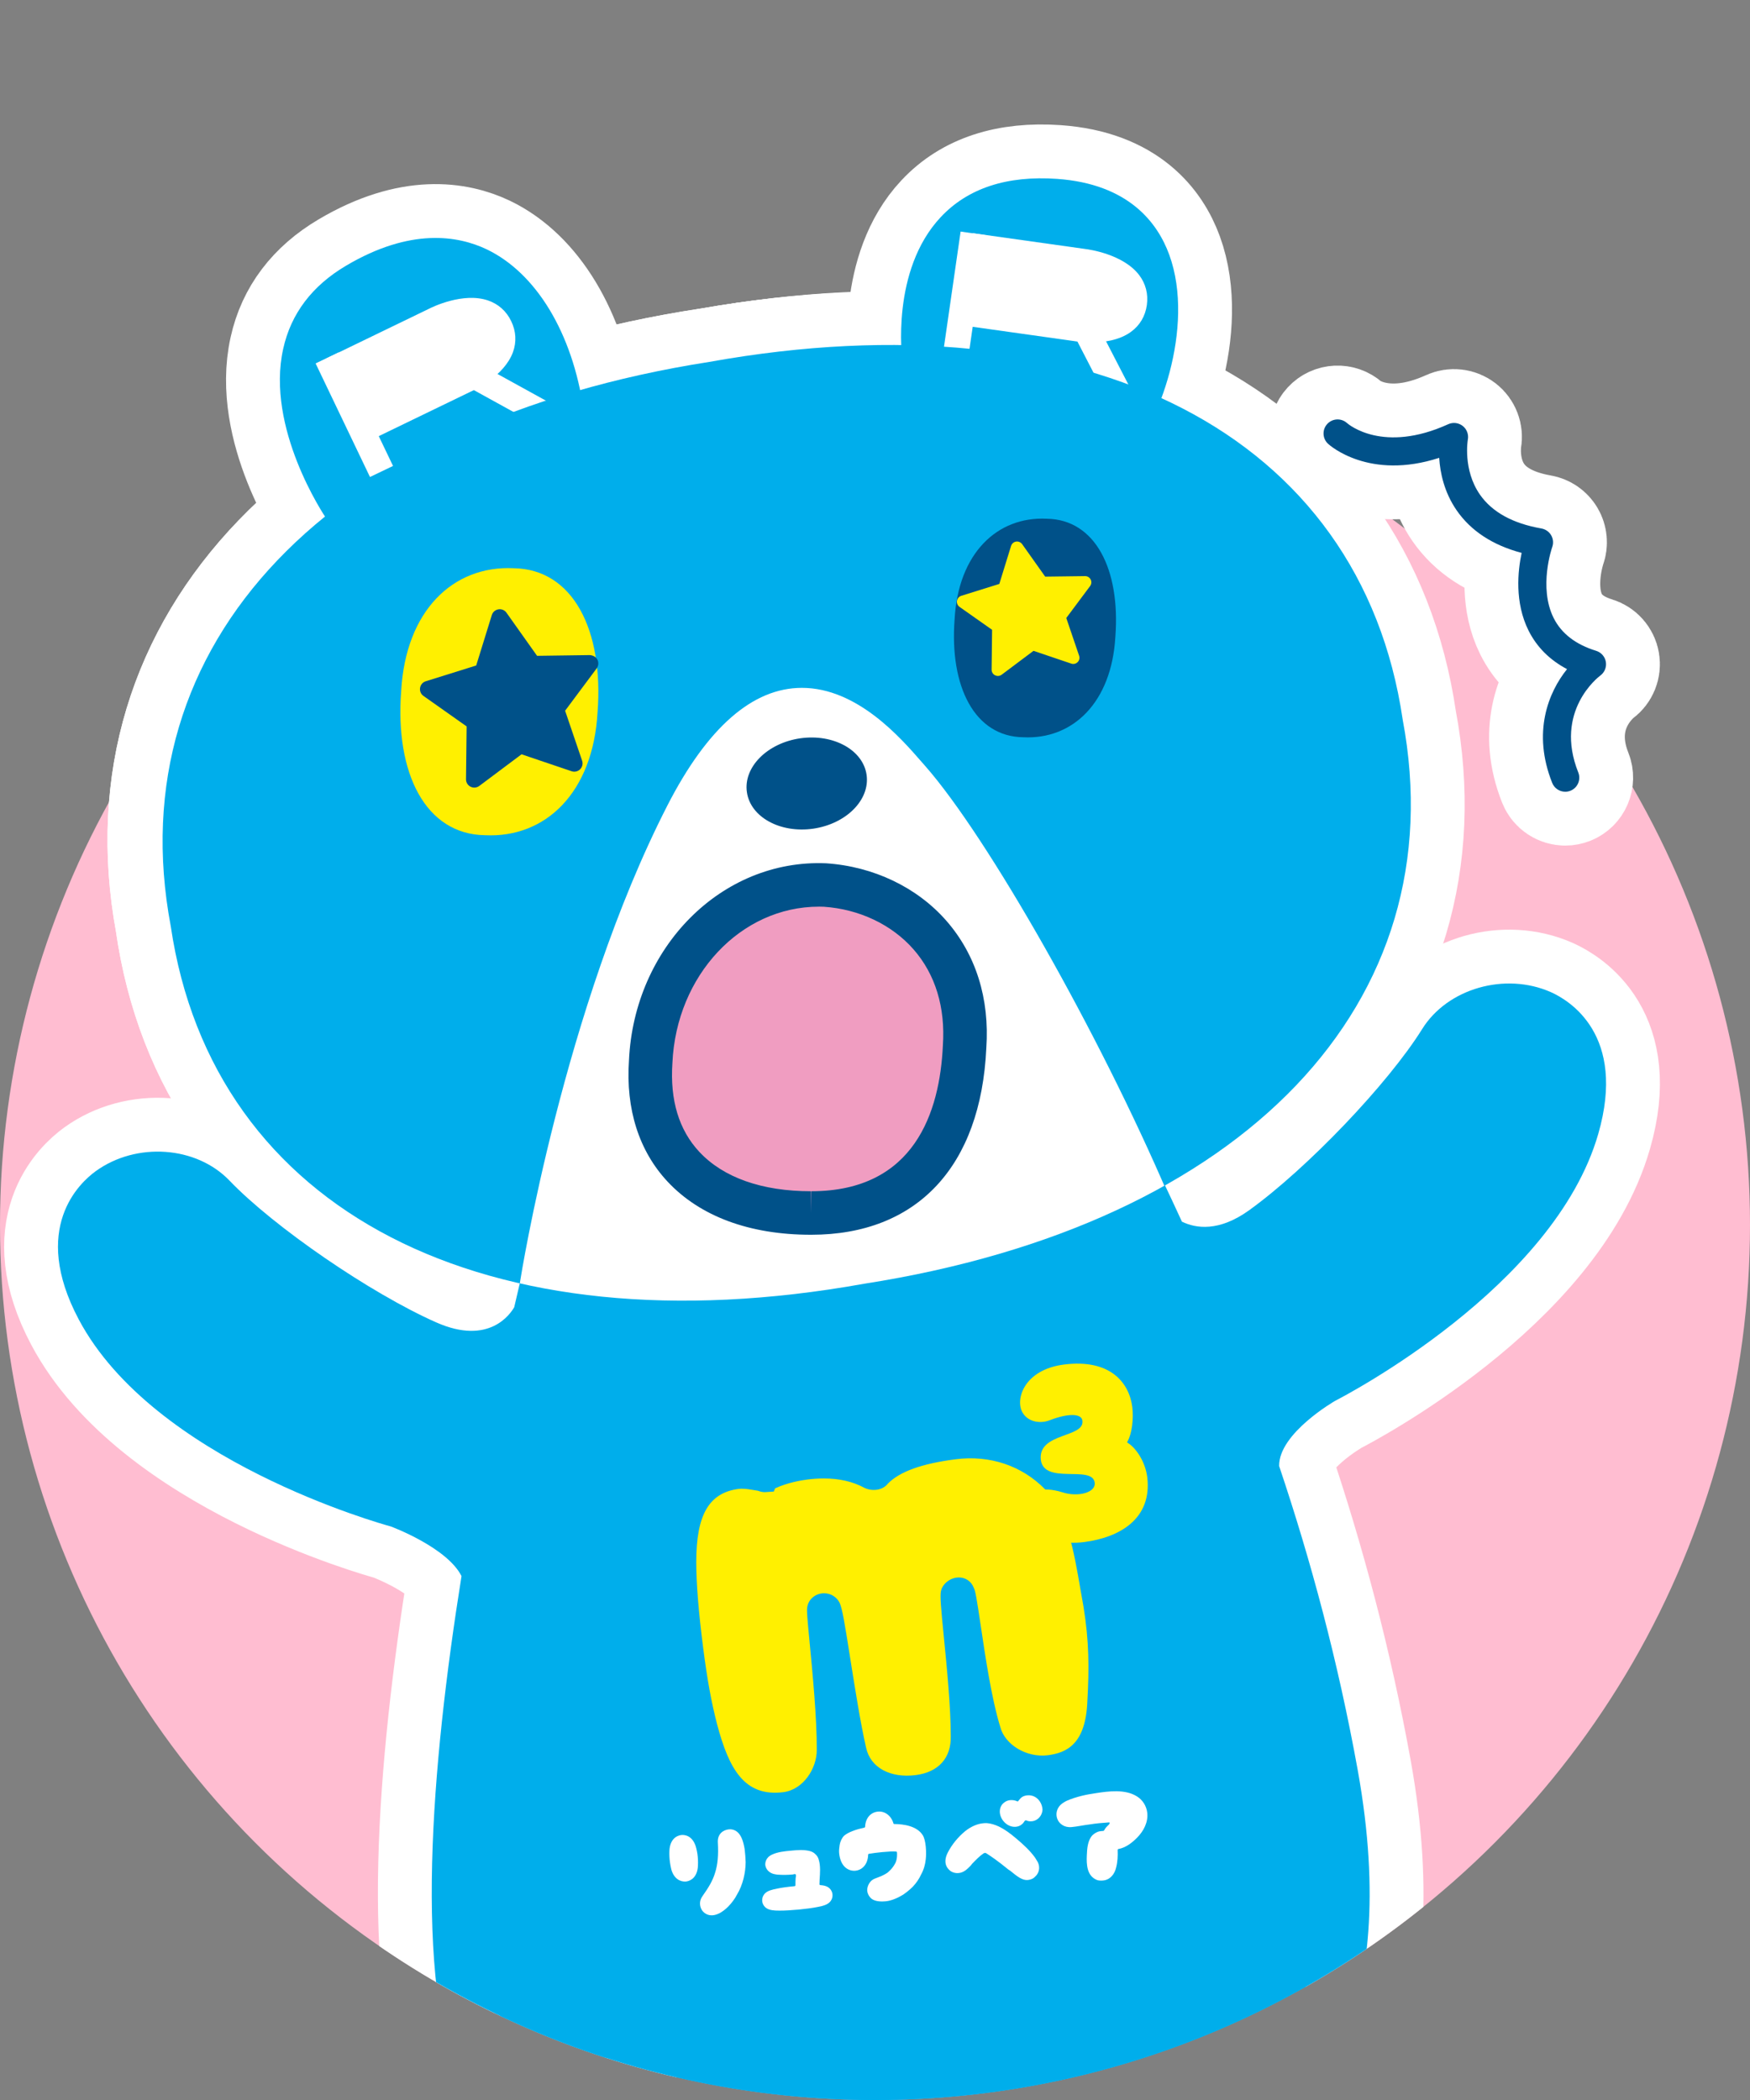
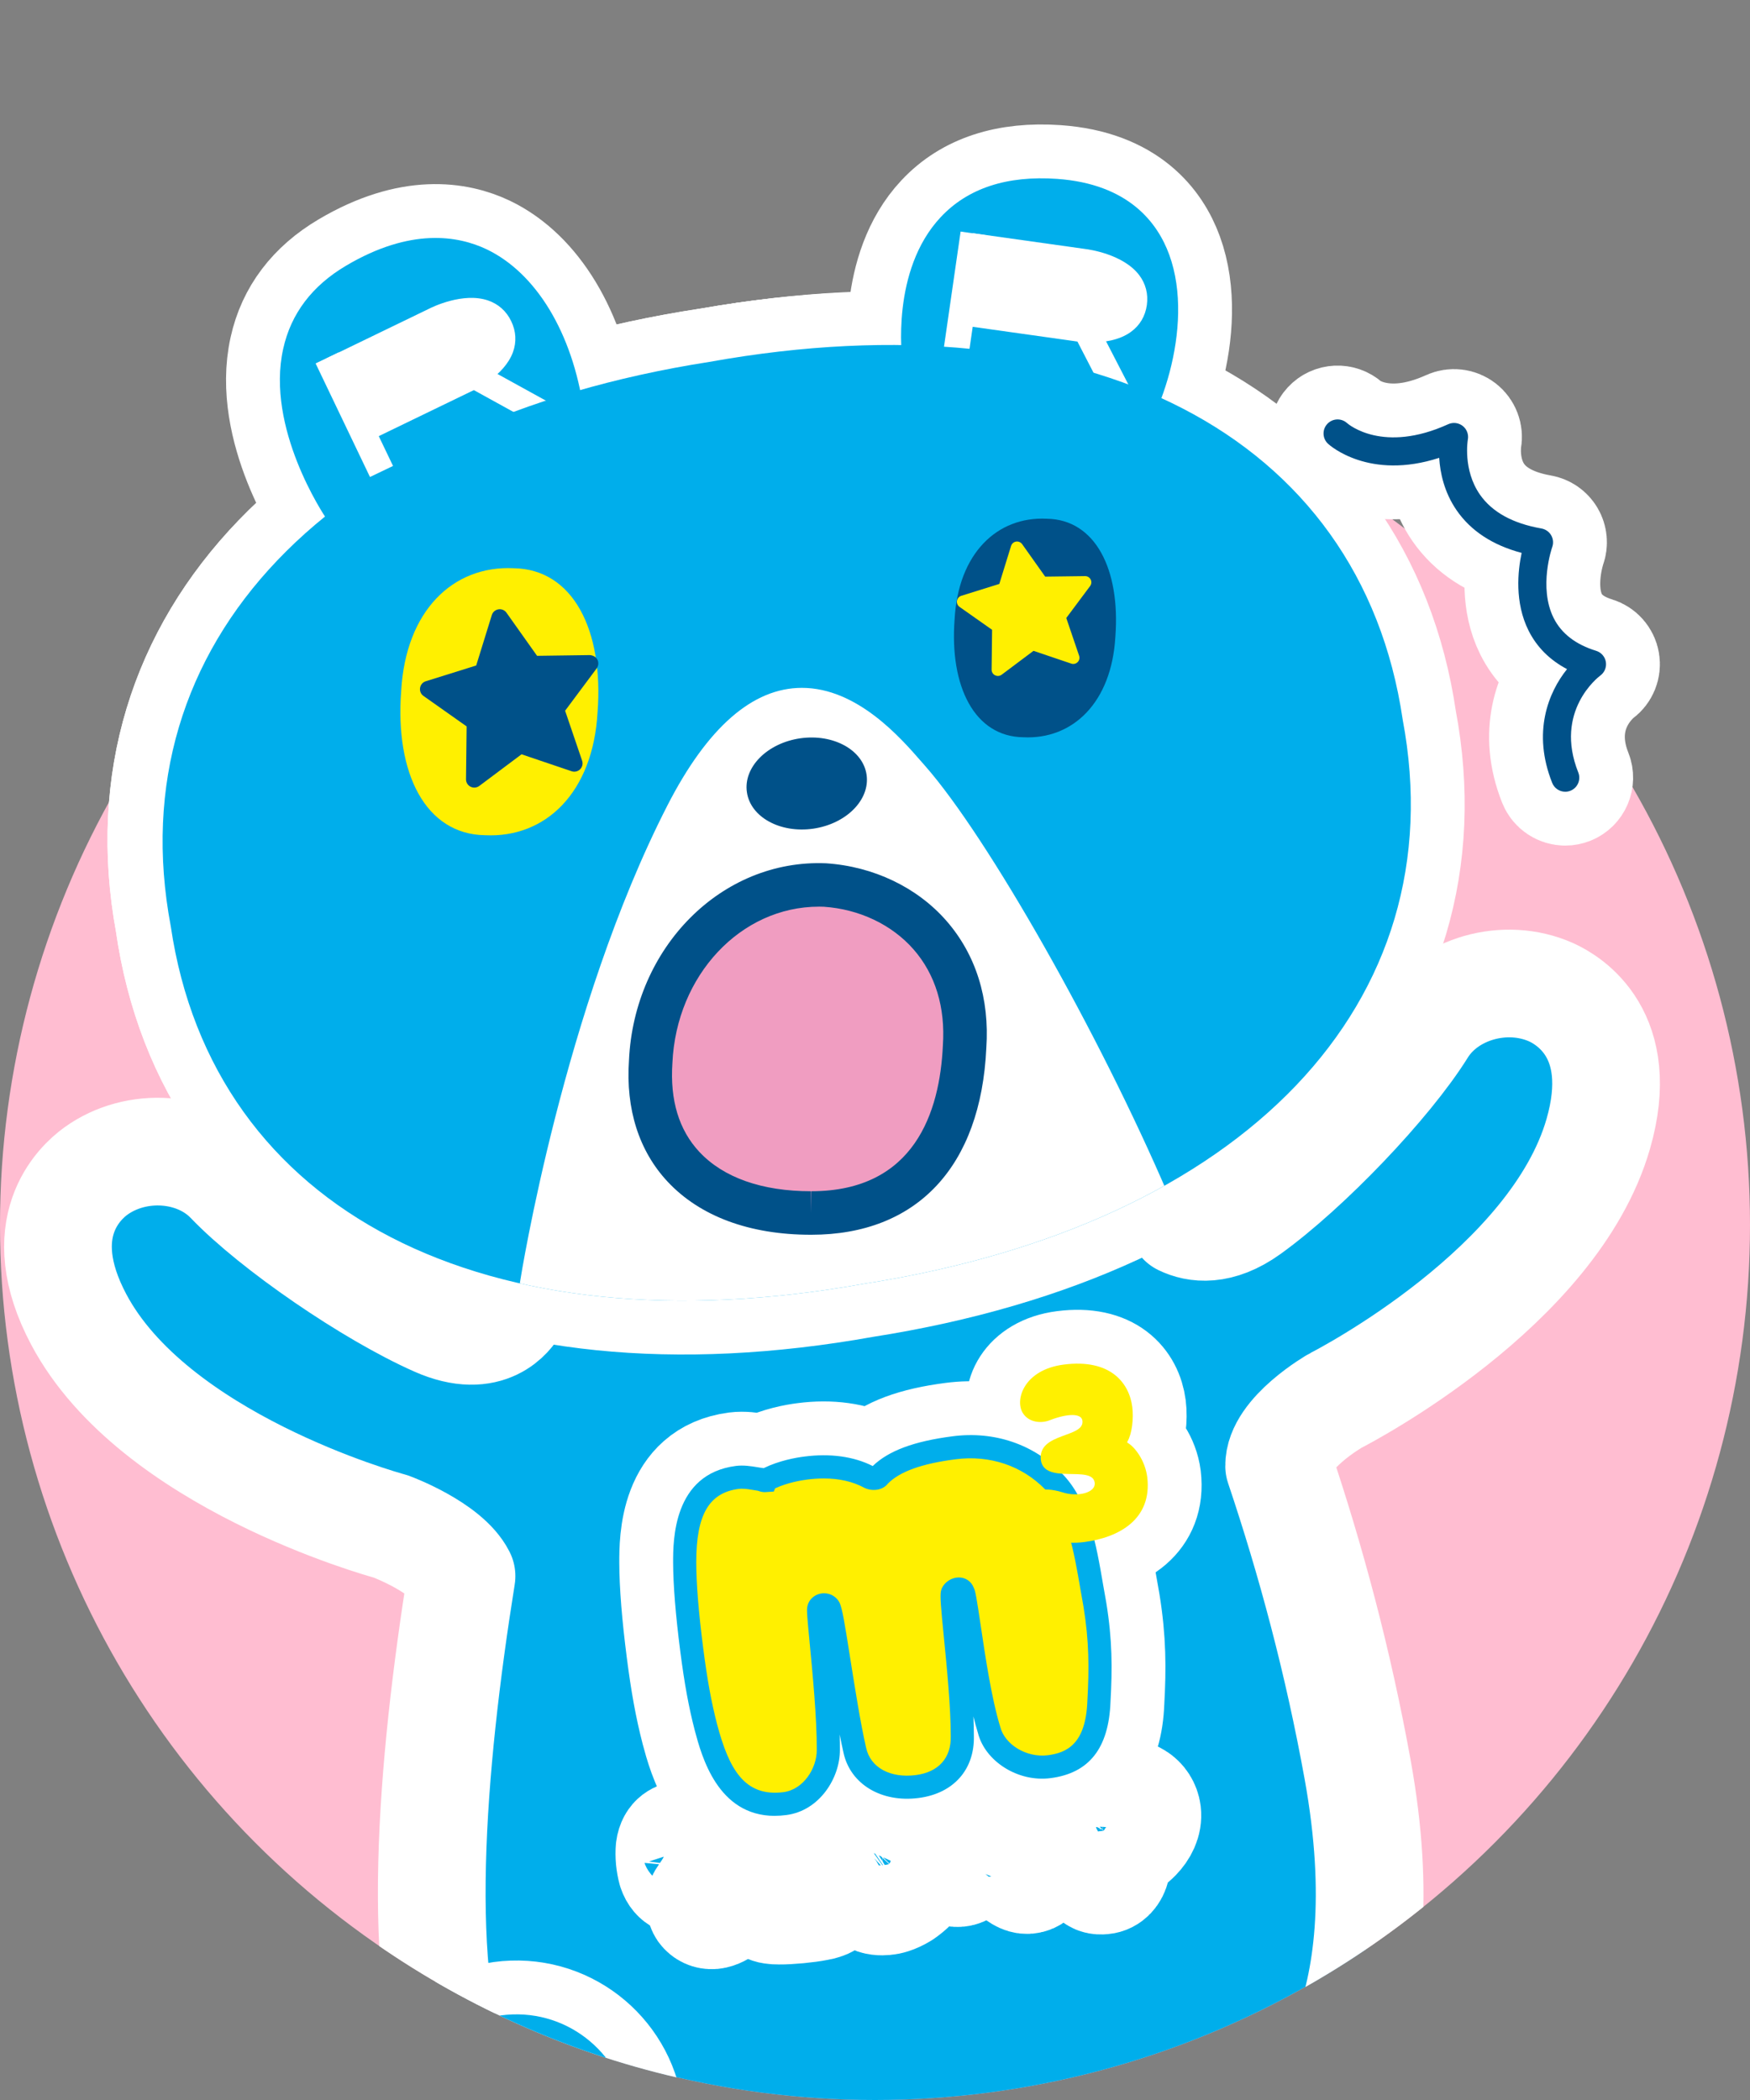
<svg xmlns="http://www.w3.org/2000/svg" id="_レイヤー_2" width="130" height="156" viewBox="0 0 130 156">
  <rect x="0" y="0" width="130" height="156" fill="#808080" stroke="none" />
  <defs>
    <style>.cls-1,.cls-2{fill:none;}.cls-3{fill:#fff000;}.cls-4{fill:#005189;}.cls-5{clip-path:url(#clippath-4);}.cls-6{clip-path:url(#clippath-2);}.cls-7{clip-path:url(#clippath-6);}.cls-8{clip-path:url(#clippath-5);}.cls-9{fill:#fff;}.cls-2{stroke:#fff;stroke-linecap:round;stroke-linejoin:round;stroke-width:8px;}.cls-10{fill:#ffbdd1;}.cls-11{fill:#00aeeb;}.cls-12{fill:#f09dc1;}.cls-13{clip-path:url(#clippath);}</style>
    <clipPath id="clippath">
      <circle class="cls-10" cx="65" cy="91" r="65" />
    </clipPath>
    <clipPath id="clippath-2">
      <path class="cls-1" d="M104.197,53.444c3.97,21.028-11.756,37.508-40.007,41.921-28.138,5.051-48.385-5.391-51.505-26.558-3.965-21.026,11.764-37.505,40.01-41.923,28.141-5.053,48.385,5.389,51.503,26.561Z" />
    </clipPath>
    <clipPath id="clippath-4">
      <path class="cls-1" d="M130,91c0,35.899-29.101,65-65,65S0,126.899,0,91,4.239,0,61.124,0s68.876,55.101,68.876,91Z" />
    </clipPath>
    <clipPath id="clippath-5">
-       <path class="cls-1" d="M104.197,53.444c3.97,21.028-11.756,37.508-40.007,41.921-28.138,5.051-48.385-5.391-51.505-26.558-3.965-21.026,11.764-37.505,40.01-41.923,28.141-5.053,48.385,5.389,51.503,26.561Z" />
-     </clipPath>
+       </clipPath>
    <clipPath id="clippath-6">
      <path class="cls-1" d="M104.197,53.444c3.97,21.028-11.756,37.508-40.007,41.921-28.138,5.051-48.385-5.391-51.505-26.558-3.965-21.026,11.764-37.505,40.01-41.923,28.141-5.053,48.385,5.389,51.503,26.561Z" />
    </clipPath>
  </defs>
  <g id="design">
    <circle class="cls-10" cx="65" cy="91" r="65" />
    <g class="cls-13">
      <path class="cls-11" d="M86.857,18.92c-.861-2.359-3.004-5.253-8.329-5.632-3.724-.261-6.634.694-8.644,2.84-3.714,3.957-2.881,10.473-2.841,10.752l1.048-.146,14.981,6.403.735.755c2.157-2.09,5.03-9.548,3.05-14.973Z" />
      <path class="cls-11" d="M36.153,18.521c-2.118-1.009-5.65-1.624-10.45,1.219-2.515,1.486-4.088,3.56-4.664,6.165-1.317,5.894,3.025,12.353,3.207,12.627l1.063-.722,16.779-7.187,1.265-.182c-.827-5.699-3.517-10.155-7.2-11.92Z" />
      <path class="cls-9" d="M24.676,27.472l7.602-3.678s3.701-1.885,4.841.476c1.129,2.331-2.541,3.957-2.541,3.957l-7.853,3.798" />
      <path class="cls-9" d="M27.14,32.882l-.827-1.711,7.85-3.798c.479-.215,1.839-.989,2.159-1.865.1-.279.084-.533-.056-.825-.143-.292-.336-.466-.625-.564-.937-.32-2.469.284-2.933.52l-7.617,3.688-.827-1.708,7.602-3.681c.238-.123,2.528-1.247,4.382-.62.768.261,1.368.791,1.726,1.539.364.748.407,1.547.131,2.305-.656,1.788-2.889,2.82-3.143,2.933l-7.822,3.786Z" />
      <rect class="cls-9" x="36.761" y="26.217" width="1.898" height="6.124" transform="translate(-6.134 48.175) rotate(-61.141)" />
      <rect class="cls-9" x="25.371" y="26.128" width="1.899" height="9.354" transform="translate(-10.721 14.385) rotate(-25.582)" />
      <path class="cls-9" d="M72.129,18.259l8.365,1.176s4.126.497,3.76,3.092c-.364,2.566-4.321,1.872-4.321,1.872l-8.637-1.217" />
      <path class="cls-9" d="M81.066,25.436c-.669,0-1.181-.082-1.299-.102l-8.603-1.211.266-1.88,8.634,1.217c.517.084,2.082.2,2.838-.348.238-.177.366-.397.412-.717.044-.318-.018-.569-.205-.812-.597-.779-2.213-1.137-2.73-1.204l-8.383-1.178.264-1.88,8.365,1.176c.266.033,2.797.377,3.99,1.926.494.645.694,1.419.579,2.239-.115.825-.525,1.514-1.178,1.988-.884.643-2.057.789-2.951.789Z" />
      <rect class="cls-9" x="81.005" y="23.955" width="1.899" height="6.125" transform="translate(-3.262 40.604) rotate(-27.305)" />
      <rect class="cls-9" x="66.956" y="21.016" width="9.353" height="1.899" transform="translate(39.655 89.724) rotate(-81.784)" />
      <path class="cls-11" d="M115.213,73.704c-3.396-1.506-7.694-.282-9.572,2.748-2.525,4.049-8.529,10.34-12.852,13.455-2.239,1.611-3.95,1.35-4.989.845-1.862-4.067-3.78-7.927-5.699-11.582l-42.044,10.235c-.113.464-.863,3.353-1.857,7.699-.269.476-1.847,2.881-5.799,1.129-4.872-2.157-12.041-7.079-15.347-10.524-2.461-2.579-6.918-2.889-9.933-.715-1.211.873-4.869,4.244-1.27,11.024,5.566,10.481,22.47,15.181,23.185,15.378.015.005,4.165,1.542,5.248,3.686-2.259,14.126-3.56,30.008-.013,38.199.228.612,2.997,7.656,9.482,9.684.182.131,1.547,1.204,3.581,6.631l.136.364c2.479,6.624,3.724,9.953,10.681,9.71,1.603-.051,2.966-.699,4.052-1.916,3.425-3.839,2.787-12.31,2.759-12.668-.013-.182-.118-3.358,4.743-5.094.131-.046,3.873-1.637,6.744,1.101,2.492,2.38,7.505,7.351,7.505,7.351.423.397,9.735,9.011,15.985,2.39.09-.064.195-.182.351-.289,1.268-.868,3.038-5.842-4.441-14.973.914-.699,8.432-7.131,5.007-26.097-1.457-8.053-3.478-15.562-5.835-22.57-.036-2.436,4.154-4.841,4.175-4.851.661-.341,16.239-8.416,19.53-19.814,2.126-7.371-2.151-9.925-3.511-10.535Z" />
      <path class="cls-11" d="M104.197,53.444c3.97,21.028-11.756,37.508-40.007,41.921-28.138,5.051-48.385-5.391-51.505-26.558-3.965-21.026,11.764-37.505,40.01-41.923,28.141-5.053,48.385,5.389,51.503,26.561Z" />
      <g class="cls-6">
        <path class="cls-9" d="M86.767,88.72c-5.12-11.948-13.383-26.52-18.039-31.819l-.254-.289c-1.557-1.79-4.792-5.514-8.906-5.514-3.657,0-7.02,2.94-9.992,8.742-7.712,15.058-10.896,35.077-10.926,35.279l-.126.799,17.939,3.571,24.04-5.315,6.526-4.838-.264-.615Z" />
      </g>
      <path class="cls-4" d="M64.374,57.552c.271,1.854-1.501,3.647-3.957,4.006-2.459.356-4.669-.858-4.933-2.71-.271-1.852,1.504-3.645,3.957-4.001,2.456-.353,4.664.856,4.933,2.705Z" />
      <path class="cls-11" d="M38.072,149.643c-4.672.161-8.332,4.093-8.168,8.76.156,4.669,4.085,8.334,8.757,8.171,4.669-.161,8.329-4.09,8.173-8.76-.164-4.667-4.093-8.334-8.762-8.171Z" />
      <path class="cls-4" d="M82.856,47.289c-.274,4.907-3.171,7.661-6.841,7.479-3.627-.049-5.479-3.78-5.102-8.755.269-4.913,3.166-7.658,6.841-7.479,3.624.051,5.476,3.78,5.102,8.755Z" />
      <path class="cls-3" d="M44.39,52.906c-.335,5.993-3.875,9.359-8.357,9.139-4.429-.061-6.693-4.615-6.232-10.693.33-6.001,3.868-9.359,8.358-9.141,4.426.067,6.69,4.621,6.232,10.696Z" />
      <path class="cls-4" d="M44.378,49c-.108-.207-.32-.315-.558-.336l-3.924.054-2.272-3.202c-.133-.189-.366-.292-.597-.251-.233.036-.423.202-.492.425l-1.16,3.747-3.747,1.171c-.223.069-.387.261-.423.492-.038.231.061.464.251.597l3.207,2.264-.046,3.924c-.003.236.128.451.338.556.087.044.184.067.279.067.131,0,.259-.041.369-.123l3.14-2.351,3.719,1.258c.22.077.466.02.633-.146.167-.167.223-.412.149-.633l-1.265-3.716,2.346-3.148c.138-.189.159-.438.054-.648Z" />
      <path class="cls-3" d="M81.02,43.048c-.079-.156-.238-.251-.412-.251h-.008l-2.958.038-1.711-2.413c-.105-.143-.282-.218-.453-.189-.174.026-.318.151-.371.323l-.873,2.822-2.823.881c-.169.054-.292.197-.323.371-.028.177.049.351.192.453l2.418,1.703-.036,2.961c0,.177.097.338.256.417.067.033.136.051.21.051.097,0,.197-.031.279-.092l2.367-1.775,2.802.948c.166.061.353.015.476-.11.128-.123.166-.31.11-.476l-.953-2.802,1.77-2.372c.105-.141.123-.33.041-.489Z" />
      <path class="cls-9" d="M51.68,137.147c.064.215.128.497.154.794.028.292.023.581,0,.822-.115.868-.712.989-.876,1.007-.177.015-.789.008-1.068-.822-.064-.233-.115-.517-.146-.809-.026-.295-.026-.581-.005-.807.113-.884.715-1.002.894-1.017.161-.015.771-.013,1.048.832ZM55.314,137.339c.038.325.069.653.077.991-.003.428-.059.832-.159,1.229-.108.418-.266.832-.484,1.183-.166.33-.397.622-.638.876-.251.259-.479.4-.625.489-.205.102-.364.154-.517.169l-.026.002c-.315.028-.604-.113-.784-.359-.172-.256-.261-.679.038-1.081.43-.61.743-1.107.927-1.726.192-.594.256-1.304.202-2.241-.038-.656.425-.938.817-.976h.01c.256-.026.717.049.981.745.069.179.136.43.179.697Z" />
-       <path class="cls-9" d="M61.841,140.733c.013.133.013.594-.605.804-.115.046-.284.087-.494.123-.382.079-.891.143-1.419.195-.548.049-1.06.082-1.439.077-.205.002-.377-.008-.517-.031-.645-.09-.733-.538-.745-.674-.013-.136-.013-.602.604-.804.136-.046.302-.087.505-.126.346-.074.815-.136,1.291-.179.044-.005.074-.041.069-.082.002-.161-.003-.33.013-.51.01-.079.061-.243-.01-.297-.061-.031-.138.013-.197.018-.374.036-.727.036-1.004.02-.161-.002-.305-.031-.41-.054-.53-.146-.622-.553-.633-.674-.01-.118.003-.541.497-.766.418-.2.932-.251,1.383-.292.461-.044.971-.092,1.429.026.169.044.312.123.428.249.105.09.197.236.238.41.138.461.092.976.061,1.462-.008.103-.005.22-.013.33-.013.044.023.067.067.079.061.01.105.008.159.018.643.082.73.54.743.676Z" />
      <path class="cls-9" d="M66.518,138.392c.143-.312.126-.676.115-.776.005-.033-.023-.074-.066-.069-.192-.026-.551-.005-1.03.038-.392.036-.763.09-.976.126-.036.003-.077.031-.069.067-.028.807-.53,1.153-.94,1.189-.494.049-1.117-.264-1.217-1.317-.018-.192.015-.407.038-.587.038-.243.151-.507.33-.694.166-.141.397-.259.607-.338.289-.12.589-.192.886-.261.041-.005.074-.041.069-.067.028-.63.399-1.073.953-1.127.528-.049.986.315,1.15.868,0,.026.031.056.064.054.725.008,1.683.154,2.111.825.248.387.284,1.299.228,1.793-.041.397-.149.779-.348,1.137-.149.33-.364.638-.612.899-.21.213-.458.415-.72.594-.633.392-1.122.482-1.304.494-.271.028-.768.031-1.048-.195-.179-.154-.295-.364-.318-.599-.013-.33.189-.756.571-.894.333-.126.656-.241.945-.446.079-.074.364-.289.579-.715Z" />
      <path class="cls-9" d="M77.078,138.3c.243.476.067.891-.187,1.112-.133.146-.325.225-.538.246-.418.038-.779-.259-1.322-.699l-.118-.074c-.717-.592-1.358-1.04-1.675-1.229-.033-.015-.113-.008-.154.01-.32.213-.589.499-.863.779l-.108.138c-.236.243-.502.52-.894.558-.195.02-.397-.018-.569-.123-.177-.12-.689-.535-.238-1.411.307-.589.753-1.14,1.288-1.58.423-.336.894-.543,1.329-.584.102-.01.195-.018.282-.01.277.018.579.108.894.253.415.2.82.492,1.296.896.479.405,1.007.878,1.393,1.419.069.105.128.202.182.3ZM77.247,133.827c.123.184.187.4.197.61-.023.3-.164.551-.389.707-.131.092-.261.136-.4.149-.154.015-.302-.003-.43-.069-.051-.003-.074.008-.105.044-.051.09-.128.192-.218.259-.126.105-.269.159-.438.177-.341.033-.691-.128-.937-.438-.361-.456-.341-1.06.069-1.365.128-.102.279-.159.441-.177.179-.015.353.01.525.087.028.023.074.01.082-.023.082-.113.169-.213.282-.297.113-.072.266-.113.392-.123.369-.036.717.133.93.461Z" />
      <path class="cls-9" d="M81.483,139.654c-.74-.297-.779-1.14-.748-1.821.02-.494.056-1.109.415-1.498.143-.141.379-.282.576-.3.074-.015.136-.013.213-.02.033-.005.059-.015.074-.033.102-.205.253-.336.323-.402.049-.041.179-.213.033-.2-.489.031-.958.074-1.432.151-.448.051-.879.154-1.332.195-.589.054-.876-.292-.968-.425-.151-.23-.195-.522-.118-.784.09-.325.341-.569.761-.761.661-.282,1.404-.448,2.118-.548.96-.151,2.19-.31,3.056.236.423.256.709.712.768,1.199.087.715-.266,1.375-.75,1.87-.369.374-.85.75-1.393.843-.023.002-.056.041-.054.066.018.441,0,.891-.115,1.317-.108.487-.453.909-.966.955-.154.015-.315.015-.461-.038Z" />
      <path class="cls-3" d="M81.634,126.382c-.11,2.963-1.245,4.541-3.701,4.856-1.888.246-4.001-.914-4.454-2.71-1.073-3.486-1.655-9.728-1.949-10.281-.136-.361-.653-.21-.791.103-.128.735.753,6.854.745,10.604.051,2.144-1.291,3.496-3.353,3.762-2.195.282-4.188-.64-4.631-2.689-.82-3.604-1.588-9.907-1.898-10.581-.179-.356-.75-.284-.789.1-.069.515.743,6.813.72,10.44.01,1.811-1.301,3.747-3.23,3.998-3.819.492-5.087-2.758-5.86-5.65-.443-1.711-.75-3.399-1.06-5.801-.31-2.402-.517-4.695-.52-6.465-.003-2.441.359-5.858,3.911-6.316.617-.079,1.26.09,1.76.151.143.066.328.126.364.038,1.124-.607,2.436-.82,2.966-.886,1.575-.205,3.289-.09,4.726.697.284.128.592.09.702-.092,1.178-1.25,3.335-1.821,5.571-2.111,2.94-.379,5.571.63,7.366,2.464,2.098,2.087,2.492,5.83,3.107,9.203.435,2.682.433,4.746.3,7.167Z" />
      <path class="cls-11" d="M57.556,134.893c-4.247,0-5.435-4.441-5.942-6.337-.453-1.747-.766-3.46-1.083-5.914-.346-2.695-.523-4.905-.528-6.572,0-1.626-.008-6.57,4.662-7.172.571-.072,1.135.018,1.601.095.131.02.256.044.374.056l.09.013c1.14-.558,2.369-.779,3.027-.861,1.911-.249,3.67-.008,5.074.704,1.176-1.135,3.066-1.839,5.922-2.208,3.132-.41,6.024.604,8.091,2.715,2.023,2.013,2.579,5.251,3.115,8.383l.223,1.265c.448,2.756.451,4.861.312,7.366-.128,3.437-1.583,5.294-4.449,5.663-2.405.32-4.861-1.24-5.397-3.35-.118-.384-.231-.797-.336-1.232.021.507.033.994.033,1.447.059,2.502-1.514,4.277-4.103,4.61-2.782.361-5.076-1.037-5.581-3.358-.095-.42-.19-.878-.284-1.357.013.4.018.781.015,1.14.013,2.075-1.504,4.523-3.978,4.843-.3.038-.587.059-.858.059ZM55.115,110.589c-.077,0-.154.005-.23.013-2.221.287-3.168,1.921-3.163,5.466.002,1.596.177,3.732.515,6.355.305,2.38.607,4.029,1.04,5.696.878,3.286,2.023,5.379,4.918,5.013,1.493-.192,2.49-1.78,2.479-3.14.015-2.29-.31-5.699-.528-7.955-.179-1.88-.218-2.346-.184-2.602.061-.604.602-1.078,1.255-1.078.494,0,.935.271,1.153.704.195.42.361,1.406.789,4.121.338,2.133.755,4.79,1.181,6.654.32,1.473,1.793,2.267,3.683,2.029,1.693-.218,2.643-1.27,2.605-2.889.002-2.146-.292-5.133-.507-7.312-.228-2.292-.295-3.068-.225-3.46l.059-.197c.215-.487.738-.825,1.27-.825.507,0,.935.295,1.112.768.118.207.207.73.52,2.828.338,2.282.802,5.409,1.447,7.502.336,1.327,1.957,2.303,3.522,2.111,1.393-.179,2.833-.799,2.951-4.039.136-2.405.133-4.408-.287-6.995-.074-.407-.149-.835-.223-1.265-.492-2.869-.999-5.832-2.641-7.466-1.701-1.734-4.08-2.556-6.652-2.221-2.502.323-4.144.914-5.017,1.808-.356.466-1.096.607-1.721.323-.881-.479-1.885-.707-3.038-.707-.412,0-.822.028-1.222.079-.433.056-1.468.223-2.397.656l-.097.238-.669.044c-.156,0-.323-.033-.505-.103-.102-.015-.213-.033-.325-.054-.269-.044-.566-.097-.866-.097Z" />
      <path class="cls-3" d="M76.202,111.577c.302-.815,1.155-1.194,2.718-.722,1.106.371,2.497.049,2.4-.715-.172-1.34-3.757.184-4.001-1.693-.231-2.057,3.324-1.614,3.084-2.943-.102-.517-1.091-.512-2.405-.008-.62.256-1.58.202-2.031-.551-.586-.984.115-3.196,3.053-3.576,3.445-.443,4.856,1.334,5.092,3.143.11.871-.023,2-.359,2.574-.031.038-.023.09.051.118.479.289,1.258,1.25,1.422,2.538.364,3.097-2.069,4.472-4.68,4.81-3.043.392-4.877-1.493-4.344-2.976Z" />
      <path class="cls-12" d="M61.3,65.746c5.732.379,10.852,4.749,10.355,12-.335,7.287-3.901,12.358-11.382,12.363-7.441.01-12.432-3.973-11.938-11.229.33-7.295,5.95-13.416,12.965-13.134Z" />
      <path class="cls-4" d="M60.245,91.725c-4.559,0-8.242-1.365-10.655-3.949-2.123-2.272-3.115-5.386-2.866-9.006.379-8.391,6.88-14.968,14.64-14.64,3.524.233,6.767,1.788,8.939,4.272,2.192,2.51,3.217,5.778,2.966,9.454-.405,8.795-5.143,13.864-12.996,13.869h-.028ZM60.834,67.352c-5.809,0-10.588,5.097-10.883,11.603-.189,2.776.484,4.989,2,6.613,1.788,1.913,4.654,2.925,8.294,2.925v1.616l.026-1.616c7.663-.005,9.543-5.888,9.771-10.822.195-2.835-.558-5.292-2.175-7.141-1.609-1.842-4.042-2.997-6.675-3.171-.092-.005-.225-.008-.359-.008Z" />
      <path class="cls-4" d="M116.276,58.815c-.415,0-.808-.249-.97-.657-1.493-3.744-.289-6.723,1.103-8.451-1.29-.68-2.249-1.641-2.864-2.873-1.037-2.083-.796-4.41-.509-5.762-2.146-.569-3.765-1.627-4.824-3.156-.936-1.353-1.233-2.81-1.3-3.905-5.199,1.686-8.122-.919-8.254-1.041-.425-.39-.452-1.051-.063-1.474.389-.423,1.043-.452,1.468-.069.124.109,2.695,2.28,7.519.086.356-.161.77-.111,1.078.13.306.241.452.632.379,1.015-.004.019-.387,2.243.903,4.091.905,1.296,2.441,2.14,4.563,2.51.304.054.569.237.724.505.155.266.184.588.078.879-.01.027-1.039,2.978.109,5.272.576,1.147,1.637,1.966,3.153,2.431.379.117.658.436.723.825.065.391-.096.783-.415,1.016-.138.102-3.449,2.642-1.633,7.199.212.534-.048,1.143-.582,1.355-.128.05-.258.075-.387.075Z" />
    </g>
    <g class="cls-5">
      <path class="cls-2" d="M86.857,18.92c-.861-2.359-3.004-5.253-8.329-5.632-3.724-.261-6.634.694-8.644,2.84-3.714,3.957-2.881,10.473-2.841,10.752l1.048-.146,14.981,6.403.735.755c2.157-2.09,5.03-9.548,3.05-14.973Z" />
      <path class="cls-2" d="M36.153,18.521c-2.118-1.009-5.65-1.624-10.45,1.219-2.515,1.486-4.088,3.56-4.664,6.165-1.317,5.894,3.025,12.353,3.207,12.627l1.063-.722,16.779-7.187,1.265-.182c-.827-5.699-3.517-10.155-7.2-11.92Z" />
-       <path class="cls-2" d="M24.676,27.472l7.602-3.678s3.701-1.885,4.841.476c1.129,2.331-2.541,3.957-2.541,3.957l-7.853,3.798" />
      <path class="cls-2" d="M27.14,32.882l-.827-1.711,7.85-3.798c.479-.215,1.839-.989,2.159-1.865.1-.279.084-.533-.056-.825-.143-.292-.336-.466-.625-.564-.937-.32-2.469.284-2.933.52l-7.617,3.688-.827-1.708,7.602-3.681c.238-.123,2.528-1.247,4.382-.62.768.261,1.368.791,1.726,1.539.364.748.407,1.547.131,2.305-.656,1.788-2.889,2.82-3.143,2.933l-7.822,3.786Z" />
      <rect class="cls-2" x="36.761" y="26.217" width="1.898" height="6.124" transform="translate(-6.134 48.175) rotate(-61.141)" />
      <rect class="cls-2" x="25.371" y="26.128" width="1.899" height="9.354" transform="translate(-10.721 14.385) rotate(-25.582)" />
      <path class="cls-2" d="M72.129,18.259l8.365,1.176s4.126.497,3.76,3.092c-.364,2.566-4.321,1.872-4.321,1.872l-8.637-1.217" />
      <path class="cls-2" d="M81.066,25.436c-.669,0-1.181-.082-1.299-.102l-8.603-1.211.266-1.88,8.634,1.217c.517.084,2.082.2,2.838-.348.238-.177.366-.397.412-.717.044-.318-.018-.569-.205-.812-.597-.779-2.213-1.137-2.73-1.204l-8.383-1.178.264-1.88,8.365,1.176c.266.033,2.797.377,3.99,1.926.494.645.694,1.419.579,2.239-.115.825-.525,1.514-1.178,1.988-.884.643-2.057.789-2.951.789Z" />
      <rect class="cls-2" x="81.005" y="23.955" width="1.899" height="6.125" transform="translate(-3.262 40.604) rotate(-27.305)" />
      <rect class="cls-2" x="66.956" y="21.016" width="9.353" height="1.899" transform="translate(39.655 89.724) rotate(-81.784)" />
      <path class="cls-2" d="M104.04,53.644c3.86,21.018-11.928,37.405-40.161,41.677-28.133,4.913-48.309-5.612-51.318-26.773-3.862-21.018,11.925-37.405,40.159-41.683,28.133-4.907,48.303,5.622,51.321,26.778Z" />
      <path class="cls-2" d="M104.04,53.644c3.86,21.018-11.928,37.405-40.161,41.675-28.131,4.915-48.306-5.612-51.318-26.771-3.86-21.018,11.928-37.405,40.159-41.683,28.133-4.907,48.303,5.622,51.321,26.778Z" />
      <path class="cls-2" d="M115.213,73.704c-3.396-1.506-7.694-.282-9.572,2.748-2.525,4.049-8.529,10.34-12.852,13.455-2.239,1.611-3.95,1.35-4.989.845-1.862-4.067-3.78-7.927-5.699-11.582l-42.044,10.235c-.113.464-.863,3.353-1.857,7.699-.269.476-1.847,2.881-5.799,1.129-4.872-2.157-12.041-7.079-15.347-10.524-2.461-2.579-6.918-2.889-9.933-.715-1.211.873-4.869,4.244-1.27,11.024,5.566,10.481,22.47,15.181,23.185,15.378.015.005,4.165,1.542,5.248,3.686-2.259,14.126-3.56,30.008-.013,38.199.228.612,2.997,7.656,9.482,9.684.182.131,1.547,1.204,3.581,6.631l.136.364c2.479,6.624,3.724,9.953,10.681,9.71,1.603-.051,2.966-.699,4.052-1.916,3.425-3.839,2.787-12.31,2.759-12.668-.013-.182-.118-3.358,4.743-5.094.131-.046,3.873-1.637,6.744,1.101,2.492,2.38,7.505,7.351,7.505,7.351.423.397,9.735,9.011,15.985,2.39.09-.064.195-.182.351-.289,1.268-.868,3.038-5.842-4.441-14.973.914-.699,8.432-7.131,5.007-26.097-1.457-8.053-3.478-15.562-5.835-22.57-.036-2.436,4.154-4.841,4.175-4.851.661-.341,16.239-8.416,19.53-19.814,2.126-7.371-2.151-9.925-3.511-10.535Z" />
      <path class="cls-2" d="M104.197,53.444c3.97,21.028-11.756,37.508-40.007,41.921-28.138,5.051-48.385-5.391-51.505-26.558-3.965-21.026,11.764-37.505,40.01-41.923,28.141-5.053,48.385,5.389,51.503,26.561Z" />
      <g class="cls-8">
        <path class="cls-2" d="M86.767,88.72c-5.12-11.948-13.383-26.52-18.039-31.819l-.254-.289c-1.557-1.79-4.792-5.514-8.906-5.514-3.657,0-7.02,2.94-9.992,8.742-7.712,15.058-10.896,35.077-10.926,35.279l-.126.799,17.939,3.571,24.04-5.315,6.526-4.838-.264-.615Z" />
      </g>
-       <path class="cls-2" d="M64.374,57.552c.271,1.854-1.501,3.647-3.957,4.006-2.459.356-4.669-.858-4.933-2.71-.271-1.852,1.504-3.645,3.957-4.001,2.456-.353,4.664.856,4.933,2.705Z" />
+       <path class="cls-2" d="M64.374,57.552Z" />
      <path class="cls-2" d="M38.072,149.643c-4.672.161-8.332,4.093-8.168,8.76.156,4.669,4.085,8.334,8.757,8.171,4.669-.161,8.329-4.09,8.173-8.76-.164-4.667-4.093-8.334-8.762-8.171Z" />
      <path class="cls-2" d="M82.856,47.289c-.274,4.907-3.171,7.661-6.841,7.479-3.627-.049-5.479-3.78-5.102-8.755.269-4.913,3.166-7.658,6.841-7.479,3.624.051,5.476,3.78,5.102,8.755Z" />
      <path class="cls-2" d="M44.39,52.906c-.335,5.993-3.875,9.359-8.357,9.139-4.429-.061-6.693-4.615-6.232-10.693.33-6.001,3.868-9.359,8.358-9.141,4.426.067,6.69,4.621,6.232,10.696Z" />
      <path class="cls-2" d="M44.378,49c-.108-.207-.32-.315-.558-.336l-3.924.054-2.272-3.202c-.133-.189-.366-.292-.597-.251-.233.036-.423.202-.492.425l-1.16,3.747-3.747,1.171c-.223.069-.387.261-.423.492-.038.231.061.464.251.597l3.207,2.264-.046,3.924c-.003.236.128.451.338.556.087.044.184.067.279.067.131,0,.259-.041.369-.123l3.14-2.351,3.719,1.258c.22.077.466.02.633-.146.167-.167.223-.412.149-.633l-1.265-3.716,2.346-3.148c.138-.189.159-.438.054-.648Z" />
      <path class="cls-2" d="M81.02,43.048c-.079-.156-.238-.251-.412-.251h-.008l-2.958.038-1.711-2.413c-.105-.143-.282-.218-.453-.189-.174.026-.318.151-.371.323l-.873,2.822-2.823.881c-.169.054-.292.197-.323.371-.028.177.049.351.192.453l2.418,1.703-.036,2.961c0,.177.097.338.256.417.067.033.136.051.21.051.097,0,.197-.031.279-.092l2.367-1.775,2.802.948c.166.061.353.015.476-.11.128-.123.166-.31.11-.476l-.953-2.802,1.77-2.372c.105-.141.123-.33.041-.489Z" />
      <path class="cls-2" d="M51.68,137.147c.064.215.128.497.154.794.028.292.023.581,0,.822-.115.868-.712.989-.876,1.007-.177.015-.789.008-1.068-.822-.064-.233-.115-.517-.146-.809-.026-.295-.026-.581-.005-.807.113-.884.715-1.002.894-1.017.161-.015.771-.013,1.048.832ZM55.314,137.339c.038.325.069.653.077.991-.003.428-.059.832-.159,1.229-.108.418-.266.832-.484,1.183-.166.33-.397.622-.638.876-.251.259-.479.4-.625.489-.205.102-.364.154-.517.169l-.026.002c-.315.028-.604-.113-.784-.359-.172-.256-.261-.679.038-1.081.43-.61.743-1.107.927-1.726.192-.594.256-1.304.202-2.241-.038-.656.425-.938.817-.976h.01c.256-.026.717.049.981.745.069.179.136.43.179.697Z" />
      <path class="cls-2" d="M61.841,140.733c.013.133.013.594-.605.804-.115.046-.284.087-.494.123-.382.079-.891.143-1.419.195-.548.049-1.06.082-1.439.077-.205.002-.377-.008-.517-.031-.645-.09-.733-.538-.745-.674-.013-.136-.013-.602.604-.804.136-.046.302-.087.505-.126.346-.074.815-.136,1.291-.179.044-.005.074-.041.069-.082.002-.161-.003-.33.013-.51.01-.079.061-.243-.01-.297-.061-.031-.138.013-.197.018-.374.036-.727.036-1.004.02-.161-.002-.305-.031-.41-.054-.53-.146-.622-.553-.633-.674-.01-.118.003-.541.497-.766.418-.2.932-.251,1.383-.292.461-.044.971-.092,1.429.026.169.044.312.123.428.249.105.09.197.236.238.41.138.461.092.976.061,1.462-.008.103-.005.22-.013.33-.013.044.023.067.067.079.061.01.105.008.159.018.643.082.73.54.743.676Z" />
      <path class="cls-2" d="M66.518,138.392c.143-.312.126-.676.115-.776.005-.033-.023-.074-.066-.069-.192-.026-.551-.005-1.03.038-.392.036-.763.09-.976.126-.036.003-.077.031-.069.067-.028.807-.53,1.153-.94,1.189-.494.049-1.117-.264-1.217-1.317-.018-.192.015-.407.038-.587.038-.243.151-.507.33-.694.166-.141.397-.259.607-.338.289-.12.589-.192.886-.261.041-.005.074-.041.069-.067.028-.63.399-1.073.953-1.127.528-.049.986.315,1.15.868,0,.026.031.056.064.054.725.008,1.683.154,2.111.825.248.387.284,1.299.228,1.793-.041.397-.149.779-.348,1.137-.149.33-.364.638-.612.899-.21.213-.458.415-.72.594-.633.392-1.122.482-1.304.494-.271.028-.768.031-1.048-.195-.179-.154-.295-.364-.318-.599-.013-.33.189-.756.571-.894.333-.126.656-.241.945-.446.079-.074.364-.289.579-.715Z" />
      <path class="cls-2" d="M77.078,138.3c.243.476.067.891-.187,1.112-.133.146-.325.225-.538.246-.418.038-.779-.259-1.322-.699l-.118-.074c-.717-.592-1.358-1.04-1.675-1.229-.033-.015-.113-.008-.154.01-.32.213-.589.499-.863.779l-.108.138c-.236.243-.502.52-.894.558-.195.02-.397-.018-.569-.123-.177-.12-.689-.535-.238-1.411.307-.589.753-1.14,1.288-1.58.423-.336.894-.543,1.329-.584.102-.01.195-.018.282-.01.277.018.579.108.894.253.415.2.82.492,1.296.896.479.405,1.007.878,1.393,1.419.069.105.128.202.182.3ZM77.247,133.827c.123.184.187.4.197.61-.023.3-.164.551-.389.707-.131.092-.261.136-.4.149-.154.015-.302-.003-.43-.069-.051-.003-.074.008-.105.044-.051.09-.128.192-.218.259-.126.105-.269.159-.438.177-.341.033-.691-.128-.937-.438-.361-.456-.341-1.06.069-1.365.128-.102.279-.159.441-.177.179-.015.353.01.525.087.028.023.074.01.082-.023.082-.113.169-.213.282-.297.113-.072.266-.113.392-.123.369-.036.717.133.93.461Z" />
      <path class="cls-2" d="M81.483,139.654c-.74-.297-.779-1.14-.748-1.821.02-.494.056-1.109.415-1.498.143-.141.379-.282.576-.3.074-.015.136-.013.213-.02.033-.005.059-.015.074-.033.102-.205.253-.336.323-.402.049-.041.179-.213.033-.2-.489.031-.958.074-1.432.151-.448.051-.879.154-1.332.195-.589.054-.876-.292-.968-.425-.151-.23-.195-.522-.118-.784.09-.325.341-.569.761-.761.661-.282,1.404-.448,2.118-.548.96-.151,2.19-.31,3.056.236.423.256.709.712.768,1.199.087.715-.266,1.375-.75,1.87-.369.374-.85.75-1.393.843-.023.002-.056.041-.054.066.018.441,0,.891-.115,1.317-.108.487-.453.909-.966.955-.154.015-.315.015-.461-.038Z" />
      <path class="cls-2" d="M81.634,126.382c-.11,2.963-1.245,4.541-3.701,4.856-1.888.246-4.001-.914-4.454-2.71-1.073-3.486-1.655-9.728-1.949-10.281-.136-.361-.653-.21-.791.103-.128.735.753,6.854.745,10.604.051,2.144-1.291,3.496-3.353,3.762-2.195.282-4.188-.64-4.631-2.689-.82-3.604-1.588-9.907-1.898-10.581-.179-.356-.75-.284-.789.1-.069.515.743,6.813.72,10.44.01,1.811-1.301,3.747-3.23,3.998-3.819.492-5.087-2.758-5.86-5.65-.443-1.711-.75-3.399-1.06-5.801-.31-2.402-.517-4.695-.52-6.465-.003-2.441.359-5.858,3.911-6.316.617-.079,1.26.09,1.76.151.143.066.328.126.364.038,1.124-.607,2.436-.82,2.966-.886,1.575-.205,3.289-.09,4.726.697.284.128.592.09.702-.092,1.178-1.25,3.335-1.821,5.571-2.111,2.94-.379,5.571.63,7.366,2.464,2.098,2.087,2.492,5.83,3.107,9.203.435,2.682.433,4.746.3,7.167Z" />
      <path class="cls-2" d="M57.556,134.893c-4.247,0-5.435-4.441-5.942-6.337-.453-1.747-.766-3.46-1.083-5.914-.346-2.695-.523-4.905-.528-6.572,0-1.626-.008-6.57,4.662-7.172.571-.072,1.135.018,1.601.095.131.02.256.044.374.056l.09.013c1.14-.558,2.369-.779,3.027-.861,1.911-.249,3.67-.008,5.074.704,1.176-1.135,3.066-1.839,5.922-2.208,3.132-.41,6.024.604,8.091,2.715,2.023,2.013,2.579,5.251,3.115,8.383l.223,1.265c.448,2.756.451,4.861.312,7.366-.128,3.437-1.583,5.294-4.449,5.663-2.405.32-4.861-1.24-5.397-3.35-.118-.384-.231-.797-.336-1.232.021.507.033.994.033,1.447.059,2.502-1.514,4.277-4.103,4.61-2.782.361-5.076-1.037-5.581-3.358-.095-.42-.19-.878-.284-1.357.013.4.018.781.015,1.14.013,2.075-1.504,4.523-3.978,4.843-.3.038-.587.059-.858.059ZM55.115,110.589c-.077,0-.154.005-.23.013-2.221.287-3.168,1.921-3.163,5.466.002,1.596.177,3.732.515,6.355.305,2.38.607,4.029,1.04,5.696.878,3.286,2.023,5.379,4.918,5.013,1.493-.192,2.49-1.78,2.479-3.14.015-2.29-.31-5.699-.528-7.955-.179-1.88-.218-2.346-.184-2.602.061-.604.602-1.078,1.255-1.078.494,0,.935.271,1.153.704.195.42.361,1.406.789,4.121.338,2.133.755,4.79,1.181,6.654.32,1.473,1.793,2.267,3.683,2.029,1.693-.218,2.643-1.27,2.605-2.889.002-2.146-.292-5.133-.507-7.312-.228-2.292-.295-3.068-.225-3.46l.059-.197c.215-.487.738-.825,1.27-.825.507,0,.935.295,1.112.768.118.207.207.73.52,2.828.338,2.282.802,5.409,1.447,7.502.336,1.327,1.957,2.303,3.522,2.111,1.393-.179,2.833-.799,2.951-4.039.136-2.405.133-4.408-.287-6.995-.074-.407-.149-.835-.223-1.265-.492-2.869-.999-5.832-2.641-7.466-1.701-1.734-4.08-2.556-6.652-2.221-2.502.323-4.144.914-5.017,1.808-.356.466-1.096.607-1.721.323-.881-.479-1.885-.707-3.038-.707-.412,0-.822.028-1.222.079-.433.056-1.468.223-2.397.656l-.097.238-.669.044c-.156,0-.323-.033-.505-.103-.102-.015-.213-.033-.325-.054-.269-.044-.566-.097-.866-.097Z" />
      <path class="cls-2" d="M76.202,111.577c.302-.815,1.155-1.194,2.718-.722,1.106.371,2.497.049,2.4-.715-.172-1.34-3.757.184-4.001-1.693-.231-2.057,3.324-1.614,3.084-2.943-.102-.517-1.091-.512-2.405-.008-.62.256-1.58.202-2.031-.551-.586-.984.115-3.196,3.053-3.576,3.445-.443,4.856,1.334,5.092,3.143.11.871-.023,2-.359,2.574-.031.038-.023.09.051.118.479.289,1.258,1.25,1.422,2.538.364,3.097-2.069,4.472-4.68,4.81-3.043.392-4.877-1.493-4.344-2.976Z" />
      <path class="cls-2" d="M61.3,65.746c5.732.379,10.852,4.749,10.355,12-.335,7.287-3.901,12.358-11.382,12.363-7.441.01-12.432-3.973-11.938-11.229.33-7.295,5.95-13.416,12.965-13.134Z" />
      <path class="cls-2" d="M60.245,91.725c-4.559,0-8.242-1.365-10.655-3.949-2.123-2.272-3.115-5.386-2.866-9.006.379-8.391,6.88-14.968,14.64-14.64,3.524.233,6.767,1.788,8.939,4.272,2.192,2.51,3.217,5.778,2.966,9.454-.405,8.795-5.143,13.864-12.996,13.869h-.028ZM60.834,67.352c-5.809,0-10.588,5.097-10.883,11.603-.189,2.776.484,4.989,2,6.613,1.788,1.913,4.654,2.925,8.294,2.925v1.616l.026-1.616c7.663-.005,9.543-5.888,9.771-10.822.195-2.835-.558-5.292-2.175-7.141-1.609-1.842-4.042-2.997-6.675-3.171-.092-.005-.225-.008-.359-.008Z" />
      <path class="cls-2" d="M116.276,58.815c-.415,0-.808-.249-.97-.657-1.493-3.744-.289-6.723,1.103-8.451-1.29-.68-2.249-1.641-2.864-2.873-1.037-2.083-.796-4.41-.509-5.762-2.146-.569-3.765-1.627-4.824-3.156-.936-1.353-1.233-2.81-1.3-3.905-5.199,1.686-8.122-.919-8.254-1.041-.425-.39-.452-1.051-.063-1.474.389-.423,1.043-.452,1.468-.069.124.109,2.695,2.28,7.519.086.356-.161.77-.111,1.078.13.306.241.452.632.379,1.015-.004.019-.387,2.243.903,4.091.905,1.296,2.441,2.14,4.563,2.51.304.054.569.237.724.505.155.266.184.588.078.879-.01.027-1.039,2.978.109,5.272.576,1.147,1.637,1.966,3.153,2.431.379.117.658.436.723.825.065.391-.096.783-.415,1.016-.138.102-3.449,2.642-1.633,7.199.212.534-.048,1.143-.582,1.355-.128.05-.258.075-.387.075Z" />
      <path class="cls-11" d="M86.857,18.92c-.861-2.359-3.004-5.253-8.329-5.632-3.724-.261-6.634.694-8.644,2.84-3.714,3.957-2.881,10.473-2.841,10.752l1.048-.146,14.981,6.403.735.755c2.157-2.09,5.03-9.548,3.05-14.973Z" />
      <path class="cls-11" d="M36.153,18.521c-2.118-1.009-5.65-1.624-10.45,1.219-2.515,1.486-4.088,3.56-4.664,6.165-1.317,5.894,3.025,12.353,3.207,12.627l1.063-.722,16.779-7.187,1.265-.182c-.827-5.699-3.517-10.155-7.2-11.92Z" />
      <path class="cls-9" d="M24.676,27.472l7.602-3.678s3.701-1.885,4.841.476c1.129,2.331-2.541,3.957-2.541,3.957l-7.853,3.798" />
      <path class="cls-9" d="M27.14,32.882l-.827-1.711,7.85-3.798c.479-.215,1.839-.989,2.159-1.865.1-.279.084-.533-.056-.825-.143-.292-.336-.466-.625-.564-.937-.32-2.469.284-2.933.52l-7.617,3.688-.827-1.708,7.602-3.681c.238-.123,2.528-1.247,4.382-.62.768.261,1.368.791,1.726,1.539.364.748.407,1.547.131,2.305-.656,1.788-2.889,2.82-3.143,2.933l-7.822,3.786Z" />
      <rect class="cls-9" x="36.761" y="26.217" width="1.898" height="6.124" transform="translate(-6.134 48.175) rotate(-61.141)" />
      <rect class="cls-9" x="25.371" y="26.128" width="1.899" height="9.354" transform="translate(-10.721 14.385) rotate(-25.582)" />
      <path class="cls-9" d="M72.129,18.259l8.365,1.176s4.126.497,3.76,3.092c-.364,2.566-4.321,1.872-4.321,1.872l-8.637-1.217" />
      <path class="cls-9" d="M81.066,25.436c-.669,0-1.181-.082-1.299-.102l-8.603-1.211.266-1.88,8.634,1.217c.517.084,2.082.2,2.838-.348.238-.177.366-.397.412-.717.044-.318-.018-.569-.205-.812-.597-.779-2.213-1.137-2.73-1.204l-8.383-1.178.264-1.88,8.365,1.176c.266.033,2.797.377,3.99,1.926.494.645.694,1.419.579,2.239-.115.825-.525,1.514-1.178,1.988-.884.643-2.057.789-2.951.789Z" />
      <rect class="cls-9" x="81.005" y="23.955" width="1.899" height="6.125" transform="translate(-3.262 40.604) rotate(-27.305)" />
      <rect class="cls-9" x="66.956" y="21.016" width="9.353" height="1.899" transform="translate(39.655 89.724) rotate(-81.784)" />
-       <path class="cls-11" d="M115.213,73.704c-3.396-1.506-7.694-.282-9.572,2.748-2.525,4.049-8.529,10.34-12.852,13.455-2.239,1.611-3.95,1.35-4.989.845-1.862-4.067-3.78-7.927-5.699-11.582l-42.044,10.235c-.113.464-.863,3.353-1.857,7.699-.269.476-1.847,2.881-5.799,1.129-4.872-2.157-12.041-7.079-15.347-10.524-2.461-2.579-6.918-2.889-9.933-.715-1.211.873-4.869,4.244-1.27,11.024,5.566,10.481,22.47,15.181,23.185,15.378.015.005,4.165,1.542,5.248,3.686-2.259,14.126-3.56,30.008-.013,38.199.228.612,2.997,7.656,9.482,9.684.182.131,1.547,1.204,3.581,6.631l.136.364c2.479,6.624,3.724,9.953,10.681,9.71,1.603-.051,2.966-.699,4.052-1.916,3.425-3.839,2.787-12.31,2.759-12.668-.013-.182-.118-3.358,4.743-5.094.131-.046,3.873-1.637,6.744,1.101,2.492,2.38,7.505,7.351,7.505,7.351.423.397,9.735,9.011,15.985,2.39.09-.064.195-.182.351-.289,1.268-.868,3.038-5.842-4.441-14.973.914-.699,8.432-7.131,5.007-26.097-1.457-8.053-3.478-15.562-5.835-22.57-.036-2.436,4.154-4.841,4.175-4.851.661-.341,16.239-8.416,19.53-19.814,2.126-7.371-2.151-9.925-3.511-10.535Z" />
      <path class="cls-11" d="M104.197,53.444c3.97,21.028-11.756,37.508-40.007,41.921-28.138,5.051-48.385-5.391-51.505-26.558-3.965-21.026,11.764-37.505,40.01-41.923,28.141-5.053,48.385,5.389,51.503,26.561Z" />
      <g class="cls-7">
        <path class="cls-9" d="M86.767,88.72c-5.12-11.948-13.383-26.52-18.039-31.819l-.254-.289c-1.557-1.79-4.792-5.514-8.906-5.514-3.657,0-7.02,2.94-9.992,8.742-7.712,15.058-10.896,35.077-10.926,35.279l-.126.799,17.939,3.571,24.04-5.315,6.526-4.838-.264-.615Z" />
      </g>
      <path class="cls-4" d="M64.374,57.552c.271,1.854-1.501,3.647-3.957,4.006-2.459.356-4.669-.858-4.933-2.71-.271-1.852,1.504-3.645,3.957-4.001,2.456-.353,4.664.856,4.933,2.705Z" />
      <path class="cls-11" d="M38.072,149.643c-4.672.161-8.332,4.093-8.168,8.76.156,4.669,4.085,8.334,8.757,8.171,4.669-.161,8.329-4.09,8.173-8.76-.164-4.667-4.093-8.334-8.762-8.171Z" />
      <path class="cls-4" d="M82.856,47.289c-.274,4.907-3.171,7.661-6.841,7.479-3.627-.049-5.479-3.78-5.102-8.755.269-4.913,3.166-7.658,6.841-7.479,3.624.051,5.476,3.78,5.102,8.755Z" />
      <path class="cls-3" d="M44.39,52.906c-.335,5.993-3.875,9.359-8.357,9.139-4.429-.061-6.693-4.615-6.232-10.693.33-6.001,3.868-9.359,8.358-9.141,4.426.067,6.69,4.621,6.232,10.696Z" />
      <path class="cls-4" d="M44.378,49c-.108-.207-.32-.315-.558-.336l-3.924.054-2.272-3.202c-.133-.189-.366-.292-.597-.251-.233.036-.423.202-.492.425l-1.16,3.747-3.747,1.171c-.223.069-.387.261-.423.492-.038.231.061.464.251.597l3.207,2.264-.046,3.924c-.003.236.128.451.338.556.087.044.184.067.279.067.131,0,.259-.041.369-.123l3.14-2.351,3.719,1.258c.22.077.466.02.633-.146.167-.167.223-.412.149-.633l-1.265-3.716,2.346-3.148c.138-.189.159-.438.054-.648Z" />
      <path class="cls-3" d="M81.02,43.048c-.079-.156-.238-.251-.412-.251h-.008l-2.958.038-1.711-2.413c-.105-.143-.282-.218-.453-.189-.174.026-.318.151-.371.323l-.873,2.822-2.823.881c-.169.054-.292.197-.323.371-.028.177.049.351.192.453l2.418,1.703-.036,2.961c0,.177.097.338.256.417.067.033.136.051.21.051.097,0,.197-.031.279-.092l2.367-1.775,2.802.948c.166.061.353.015.476-.11.128-.123.166-.31.11-.476l-.953-2.802,1.77-2.372c.105-.141.123-.33.041-.489Z" />
      <path class="cls-9" d="M51.68,137.147c.064.215.128.497.154.794.028.292.023.581,0,.822-.115.868-.712.989-.876,1.007-.177.015-.789.008-1.068-.822-.064-.233-.115-.517-.146-.809-.026-.295-.026-.581-.005-.807.113-.884.715-1.002.894-1.017.161-.015.771-.013,1.048.832ZM55.314,137.339c.038.325.069.653.077.991-.003.428-.059.832-.159,1.229-.108.418-.266.832-.484,1.183-.166.33-.397.622-.638.876-.251.259-.479.4-.625.489-.205.102-.364.154-.517.169l-.026.002c-.315.028-.604-.113-.784-.359-.172-.256-.261-.679.038-1.081.43-.61.743-1.107.927-1.726.192-.594.256-1.304.202-2.241-.038-.656.425-.938.817-.976h.01c.256-.026.717.049.981.745.069.179.136.43.179.697Z" />
      <path class="cls-9" d="M61.841,140.733c.013.133.013.594-.605.804-.115.046-.284.087-.494.123-.382.079-.891.143-1.419.195-.548.049-1.06.082-1.439.077-.205.002-.377-.008-.517-.031-.645-.09-.733-.538-.745-.674-.013-.136-.013-.602.604-.804.136-.046.302-.087.505-.126.346-.074.815-.136,1.291-.179.044-.005.074-.041.069-.082.002-.161-.003-.33.013-.51.01-.079.061-.243-.01-.297-.061-.031-.138.013-.197.018-.374.036-.727.036-1.004.02-.161-.002-.305-.031-.41-.054-.53-.146-.622-.553-.633-.674-.01-.118.003-.541.497-.766.418-.2.932-.251,1.383-.292.461-.044.971-.092,1.429.026.169.044.312.123.428.249.105.09.197.236.238.41.138.461.092.976.061,1.462-.008.103-.005.22-.013.33-.013.044.023.067.067.079.061.01.105.008.159.018.643.082.73.54.743.676Z" />
      <path class="cls-9" d="M66.518,138.392c.143-.312.126-.676.115-.776.005-.033-.023-.074-.066-.069-.192-.026-.551-.005-1.03.038-.392.036-.763.09-.976.126-.036.003-.077.031-.069.067-.028.807-.53,1.153-.94,1.189-.494.049-1.117-.264-1.217-1.317-.018-.192.015-.407.038-.587.038-.243.151-.507.33-.694.166-.141.397-.259.607-.338.289-.12.589-.192.886-.261.041-.005.074-.041.069-.067.028-.63.399-1.073.953-1.127.528-.049.986.315,1.15.868,0,.026.031.056.064.054.725.008,1.683.154,2.111.825.248.387.284,1.299.228,1.793-.041.397-.149.779-.348,1.137-.149.33-.364.638-.612.899-.21.213-.458.415-.72.594-.633.392-1.122.482-1.304.494-.271.028-.768.031-1.048-.195-.179-.154-.295-.364-.318-.599-.013-.33.189-.756.571-.894.333-.126.656-.241.945-.446.079-.074.364-.289.579-.715Z" />
      <path class="cls-9" d="M77.078,138.3c.243.476.067.891-.187,1.112-.133.146-.325.225-.538.246-.418.038-.779-.259-1.322-.699l-.118-.074c-.717-.592-1.358-1.04-1.675-1.229-.033-.015-.113-.008-.154.01-.32.213-.589.499-.863.779l-.108.138c-.236.243-.502.52-.894.558-.195.02-.397-.018-.569-.123-.177-.12-.689-.535-.238-1.411.307-.589.753-1.14,1.288-1.58.423-.336.894-.543,1.329-.584.102-.01.195-.018.282-.01.277.018.579.108.894.253.415.2.82.492,1.296.896.479.405,1.007.878,1.393,1.419.069.105.128.202.182.3ZM77.247,133.827c.123.184.187.4.197.61-.023.3-.164.551-.389.707-.131.092-.261.136-.4.149-.154.015-.302-.003-.43-.069-.051-.003-.074.008-.105.044-.051.09-.128.192-.218.259-.126.105-.269.159-.438.177-.341.033-.691-.128-.937-.438-.361-.456-.341-1.06.069-1.365.128-.102.279-.159.441-.177.179-.015.353.01.525.087.028.023.074.01.082-.023.082-.113.169-.213.282-.297.113-.072.266-.113.392-.123.369-.036.717.133.93.461Z" />
      <path class="cls-9" d="M81.483,139.654c-.74-.297-.779-1.14-.748-1.821.02-.494.056-1.109.415-1.498.143-.141.379-.282.576-.3.074-.015.136-.013.213-.02.033-.005.059-.015.074-.033.102-.205.253-.336.323-.402.049-.041.179-.213.033-.2-.489.031-.958.074-1.432.151-.448.051-.879.154-1.332.195-.589.054-.876-.292-.968-.425-.151-.23-.195-.522-.118-.784.09-.325.341-.569.761-.761.661-.282,1.404-.448,2.118-.548.96-.151,2.19-.31,3.056.236.423.256.709.712.768,1.199.087.715-.266,1.375-.75,1.87-.369.374-.85.75-1.393.843-.023.002-.056.041-.054.066.018.441,0,.891-.115,1.317-.108.487-.453.909-.966.955-.154.015-.315.015-.461-.038Z" />
      <path class="cls-3" d="M81.634,126.382c-.11,2.963-1.245,4.541-3.701,4.856-1.888.246-4.001-.914-4.454-2.71-1.073-3.486-1.655-9.728-1.949-10.281-.136-.361-.653-.21-.791.103-.128.735.753,6.854.745,10.604.051,2.144-1.291,3.496-3.353,3.762-2.195.282-4.188-.64-4.631-2.689-.82-3.604-1.588-9.907-1.898-10.581-.179-.356-.75-.284-.789.1-.069.515.743,6.813.72,10.44.01,1.811-1.301,3.747-3.23,3.998-3.819.492-5.087-2.758-5.86-5.65-.443-1.711-.75-3.399-1.06-5.801-.31-2.402-.517-4.695-.52-6.465-.003-2.441.359-5.858,3.911-6.316.617-.079,1.26.09,1.76.151.143.066.328.126.364.038,1.124-.607,2.436-.82,2.966-.886,1.575-.205,3.289-.09,4.726.697.284.128.592.09.702-.092,1.178-1.25,3.335-1.821,5.571-2.111,2.94-.379,5.571.63,7.366,2.464,2.098,2.087,2.492,5.83,3.107,9.203.435,2.682.433,4.746.3,7.167Z" />
      <path class="cls-11" d="M57.556,134.893c-4.247,0-5.435-4.441-5.942-6.337-.453-1.747-.766-3.46-1.083-5.914-.346-2.695-.523-4.905-.528-6.572,0-1.626-.008-6.57,4.662-7.172.571-.072,1.135.018,1.601.095.131.02.256.044.374.056l.09.013c1.14-.558,2.369-.779,3.027-.861,1.911-.249,3.67-.008,5.074.704,1.176-1.135,3.066-1.839,5.922-2.208,3.132-.41,6.024.604,8.091,2.715,2.023,2.013,2.579,5.251,3.115,8.383l.223,1.265c.448,2.756.451,4.861.312,7.366-.128,3.437-1.583,5.294-4.449,5.663-2.405.32-4.861-1.24-5.397-3.35-.118-.384-.231-.797-.336-1.232.021.507.033.994.033,1.447.059,2.502-1.514,4.277-4.103,4.61-2.782.361-5.076-1.037-5.581-3.358-.095-.42-.19-.878-.284-1.357.013.4.018.781.015,1.14.013,2.075-1.504,4.523-3.978,4.843-.3.038-.587.059-.858.059ZM55.115,110.589c-.077,0-.154.005-.23.013-2.221.287-3.168,1.921-3.163,5.466.002,1.596.177,3.732.515,6.355.305,2.38.607,4.029,1.04,5.696.878,3.286,2.023,5.379,4.918,5.013,1.493-.192,2.49-1.78,2.479-3.14.015-2.29-.31-5.699-.528-7.955-.179-1.88-.218-2.346-.184-2.602.061-.604.602-1.078,1.255-1.078.494,0,.935.271,1.153.704.195.42.361,1.406.789,4.121.338,2.133.755,4.79,1.181,6.654.32,1.473,1.793,2.267,3.683,2.029,1.693-.218,2.643-1.27,2.605-2.889.002-2.146-.292-5.133-.507-7.312-.228-2.292-.295-3.068-.225-3.46l.059-.197c.215-.487.738-.825,1.27-.825.507,0,.935.295,1.112.768.118.207.207.73.52,2.828.338,2.282.802,5.409,1.447,7.502.336,1.327,1.957,2.303,3.522,2.111,1.393-.179,2.833-.799,2.951-4.039.136-2.405.133-4.408-.287-6.995-.074-.407-.149-.835-.223-1.265-.492-2.869-.999-5.832-2.641-7.466-1.701-1.734-4.08-2.556-6.652-2.221-2.502.323-4.144.914-5.017,1.808-.356.466-1.096.607-1.721.323-.881-.479-1.885-.707-3.038-.707-.412,0-.822.028-1.222.079-.433.056-1.468.223-2.397.656l-.097.238-.669.044c-.156,0-.323-.033-.505-.103-.102-.015-.213-.033-.325-.054-.269-.044-.566-.097-.866-.097Z" />
      <path class="cls-3" d="M76.202,111.577c.302-.815,1.155-1.194,2.718-.722,1.106.371,2.497.049,2.4-.715-.172-1.34-3.757.184-4.001-1.693-.231-2.057,3.324-1.614,3.084-2.943-.102-.517-1.091-.512-2.405-.008-.62.256-1.58.202-2.031-.551-.586-.984.115-3.196,3.053-3.576,3.445-.443,4.856,1.334,5.092,3.143.11.871-.023,2-.359,2.574-.031.038-.023.09.051.118.479.289,1.258,1.25,1.422,2.538.364,3.097-2.069,4.472-4.68,4.81-3.043.392-4.877-1.493-4.344-2.976Z" />
      <path class="cls-12" d="M61.3,65.746c5.732.379,10.852,4.749,10.355,12-.335,7.287-3.901,12.358-11.382,12.363-7.441.01-12.432-3.973-11.938-11.229.33-7.295,5.95-13.416,12.965-13.134Z" />
      <path class="cls-4" d="M60.245,91.725c-4.559,0-8.242-1.365-10.655-3.949-2.123-2.272-3.115-5.386-2.866-9.006.379-8.391,6.88-14.968,14.64-14.64,3.524.233,6.767,1.788,8.939,4.272,2.192,2.51,3.217,5.778,2.966,9.454-.405,8.795-5.143,13.864-12.996,13.869h-.028ZM60.834,67.352c-5.809,0-10.588,5.097-10.883,11.603-.189,2.776.484,4.989,2,6.613,1.788,1.913,4.654,2.925,8.294,2.925v1.616l.026-1.616c7.663-.005,9.543-5.888,9.771-10.822.195-2.835-.558-5.292-2.175-7.141-1.609-1.842-4.042-2.997-6.675-3.171-.092-.005-.225-.008-.359-.008Z" />
      <path class="cls-4" d="M116.276,58.815c-.415,0-.808-.249-.97-.657-1.493-3.744-.289-6.723,1.103-8.451-1.29-.68-2.249-1.641-2.864-2.873-1.037-2.083-.796-4.41-.509-5.762-2.146-.569-3.765-1.627-4.824-3.156-.936-1.353-1.233-2.81-1.3-3.905-5.199,1.686-8.122-.919-8.254-1.041-.425-.39-.452-1.051-.063-1.474.389-.423,1.043-.452,1.468-.069.124.109,2.695,2.28,7.519.086.356-.161.77-.111,1.078.13.306.241.452.632.379,1.015-.004.019-.387,2.243.903,4.091.905,1.296,2.441,2.14,4.563,2.51.304.054.569.237.724.505.155.266.184.588.078.879-.01.027-1.039,2.978.109,5.272.576,1.147,1.637,1.966,3.153,2.431.379.117.658.436.723.825.065.391-.096.783-.415,1.016-.138.102-3.449,2.642-1.633,7.199.212.534-.048,1.143-.582,1.355-.128.05-.258.075-.387.075Z" />
    </g>
  </g>
</svg>